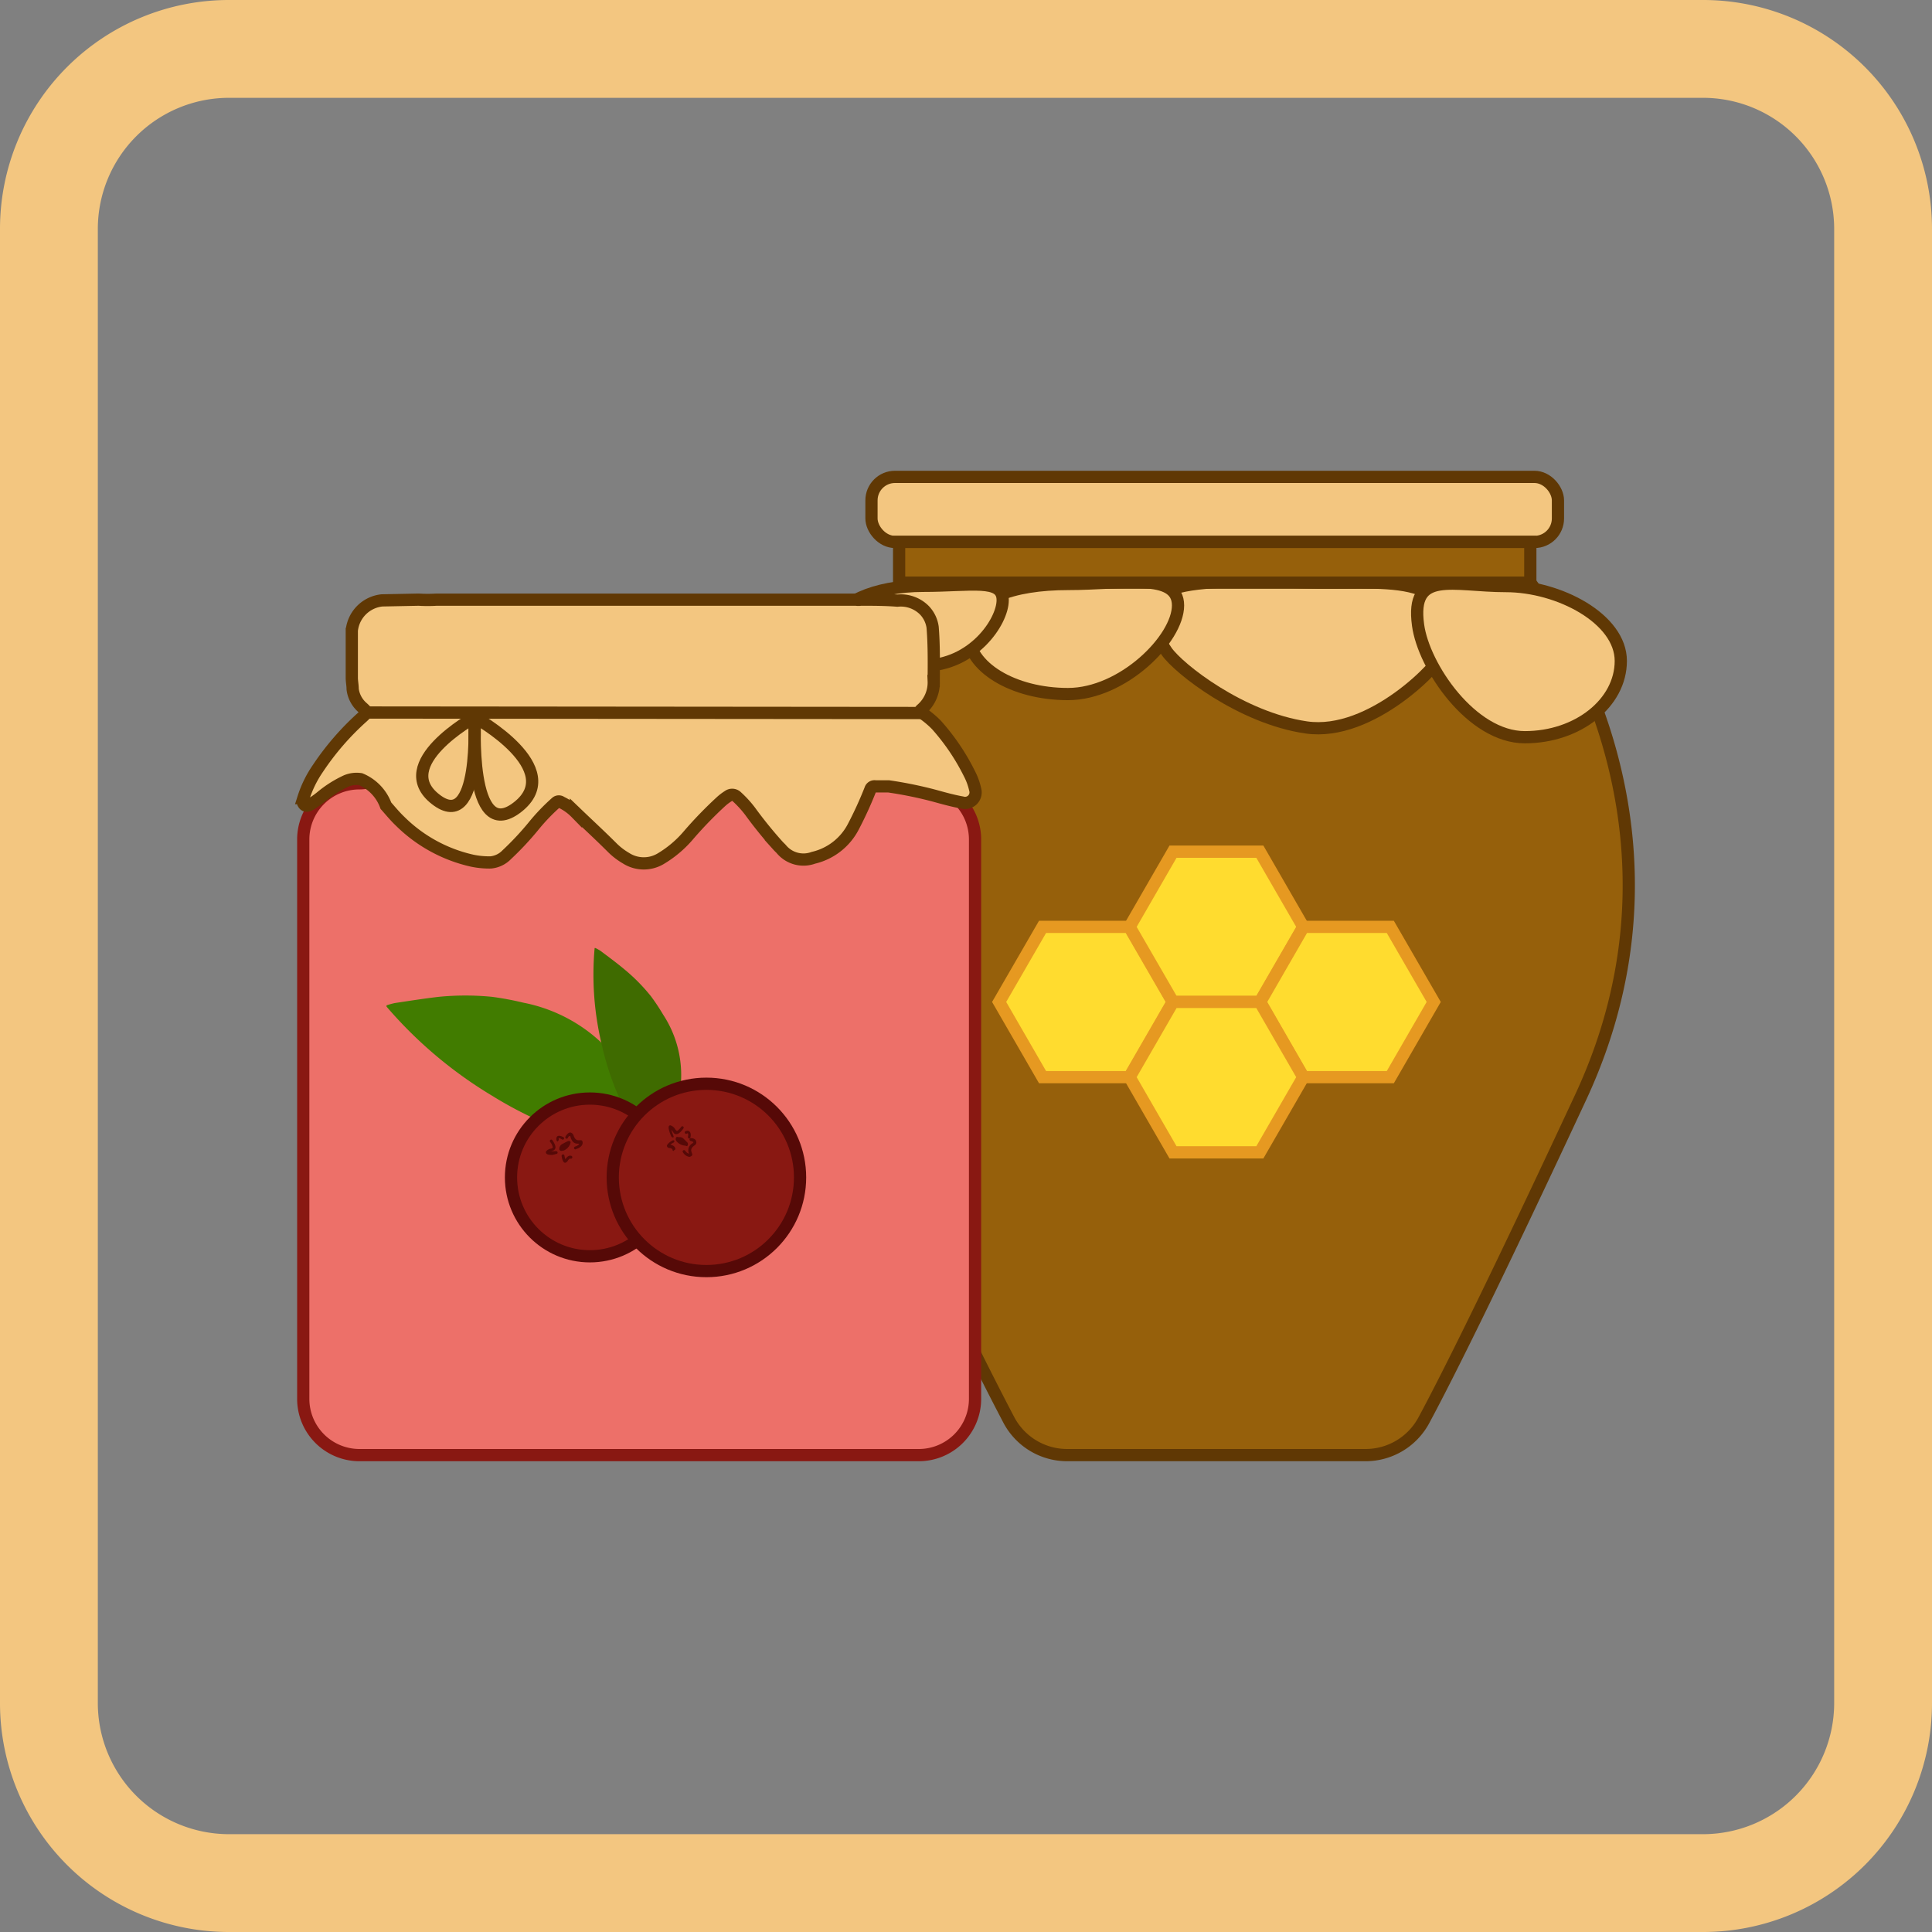
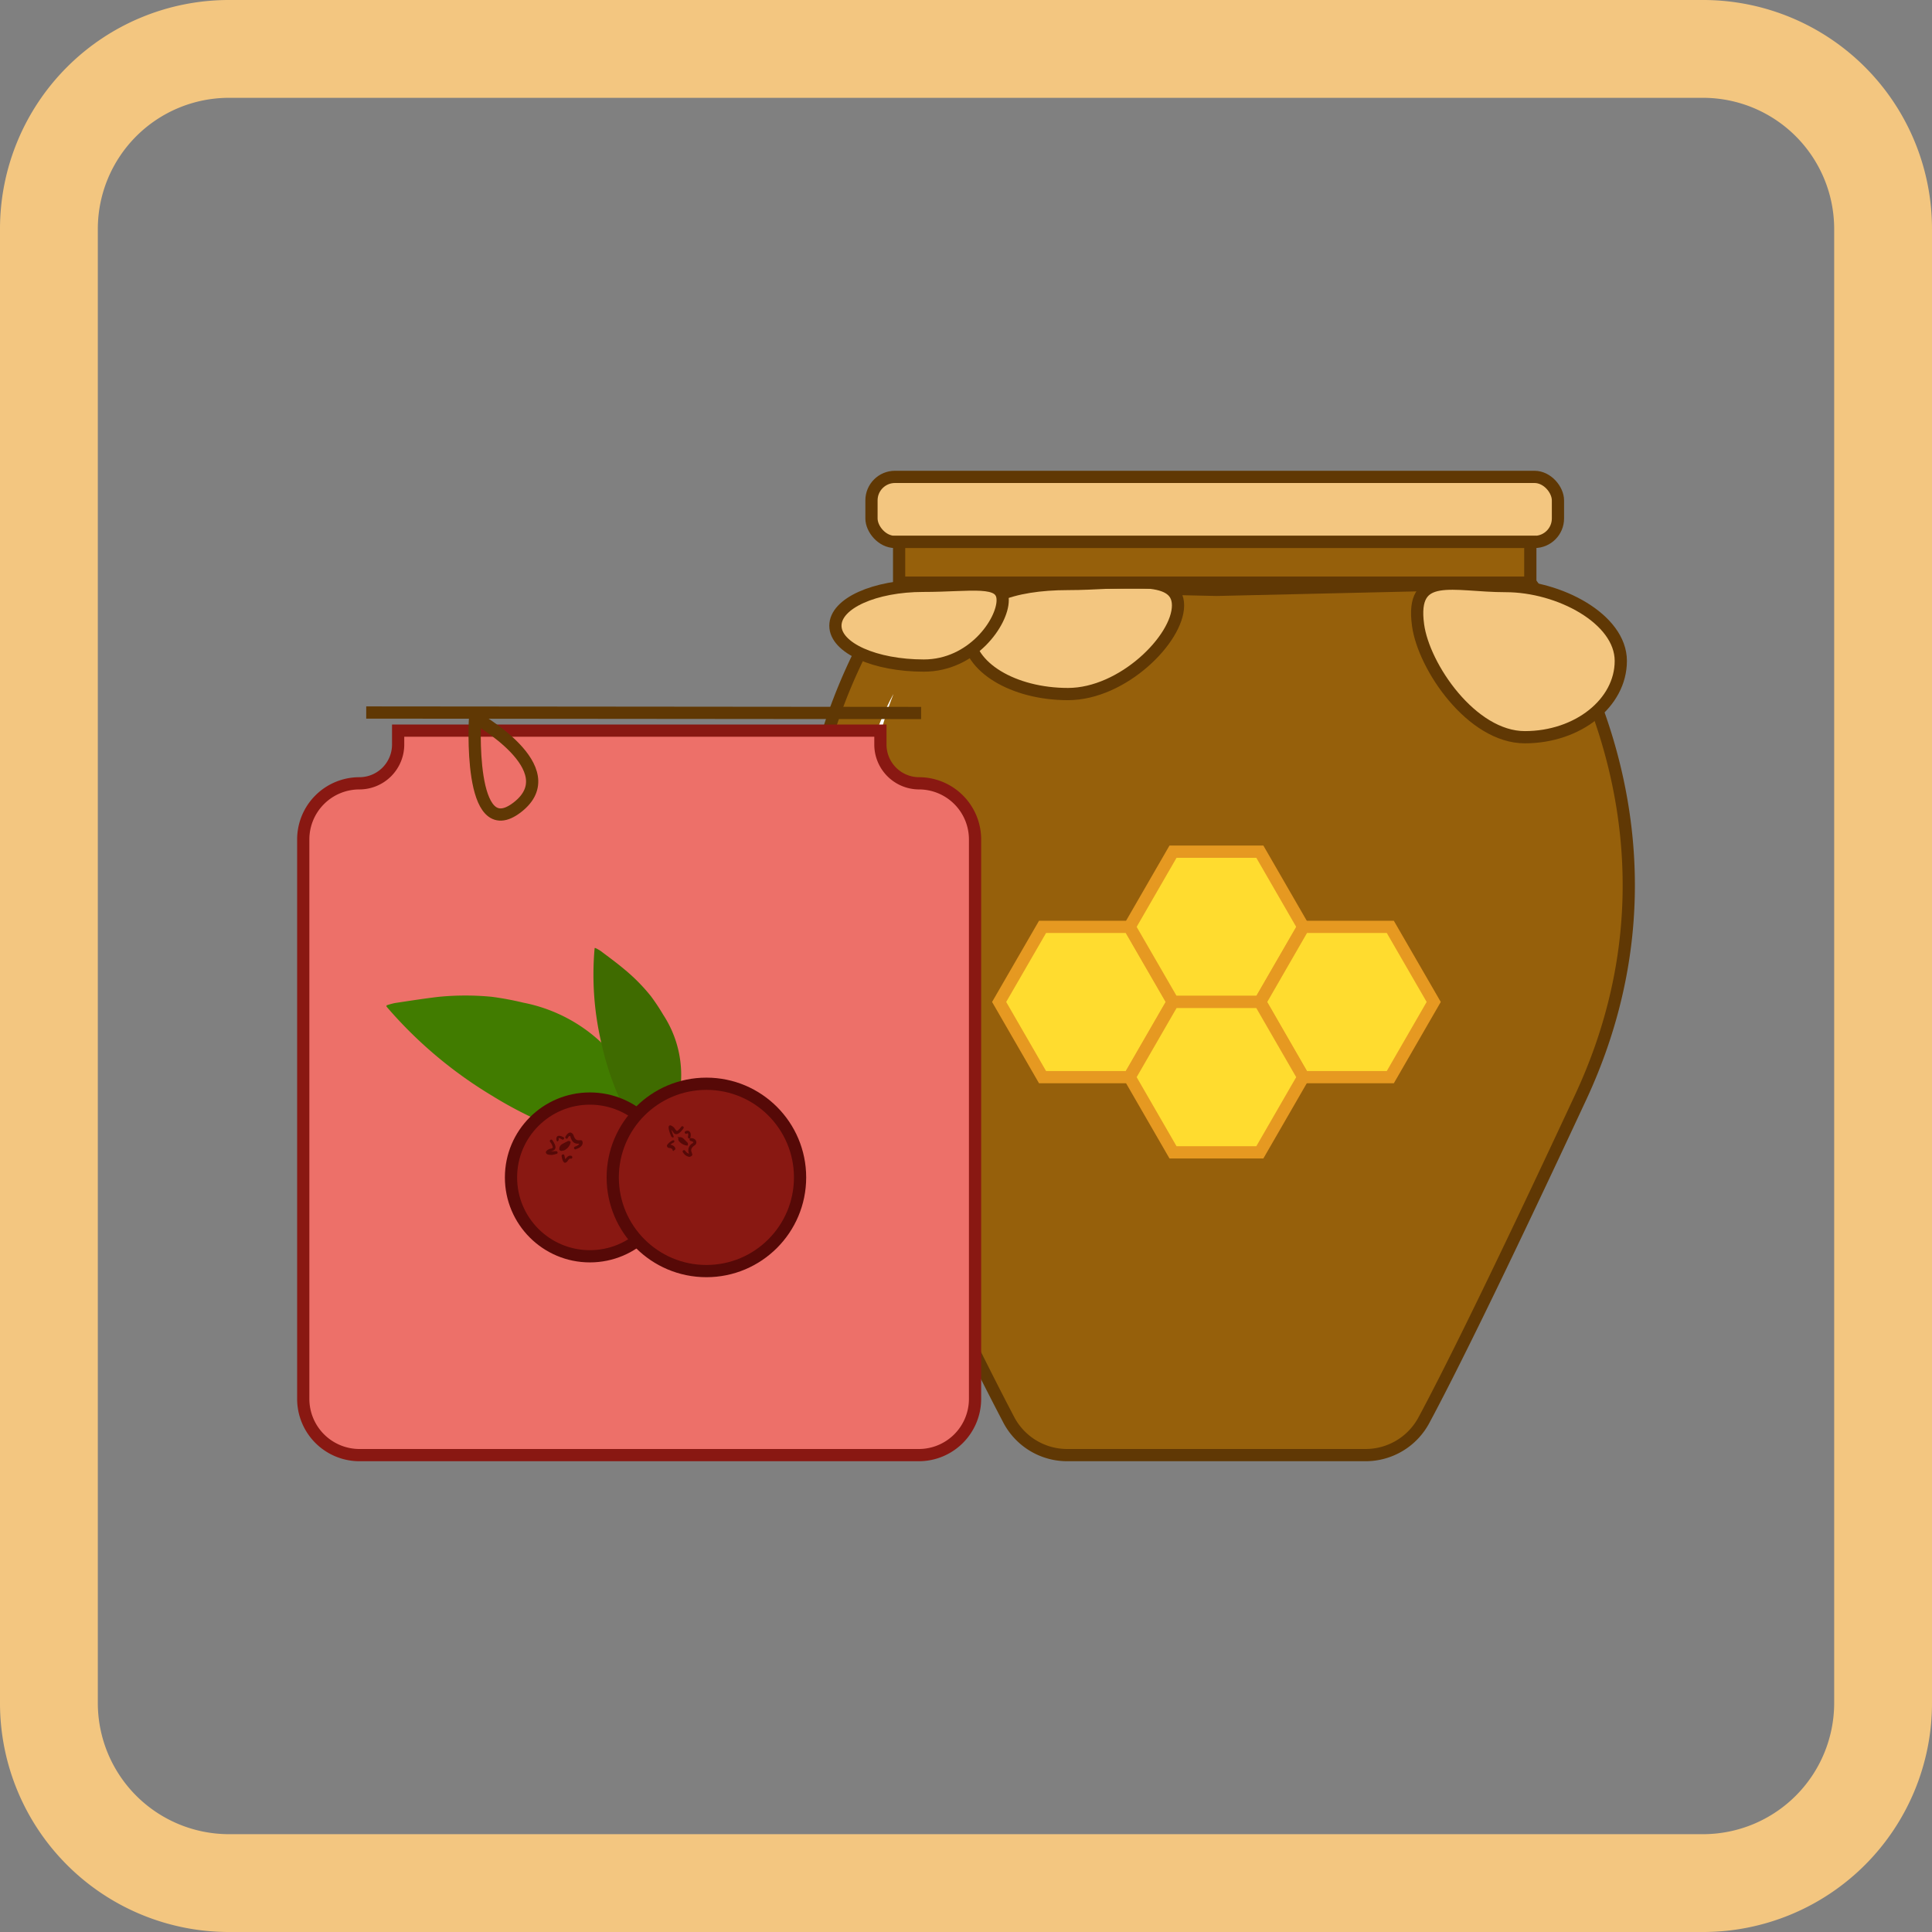
<svg xmlns="http://www.w3.org/2000/svg" viewBox="0 0 158 158">
  <rect x="0" y="0" width="158" height="158" fill="#808080" stroke="none" />
  <defs>
    <style>.cls-1{fill:#96600b;}.cls-1,.cls-2,.cls-6{stroke:#603804;}.cls-1,.cls-2,.cls-3,.cls-5,.cls-6,.cls-9{stroke-miterlimit:10;}.cls-11,.cls-2{fill:#f3c680;}.cls-3{fill:#ffdc2f;stroke:#e69921;}.cls-4{fill:#fff;}.cls-5{fill:#ed7069;stroke:#891812;}.cls-6{fill:none;}.cls-7{fill:#417c00;}.cls-8{fill:#3f6b00;}.cls-9{fill:#891812;stroke:#560907;}.cls-10{fill:#560907;}</style>
  </defs>
  <g id="_4._Полезные_сладости" data-name="4. Полезные сладости">
    <path class="cls-1" d="M125.15,47.65l-25.67.59-25.67-.59S58.87,66.49,69.69,89.73c6.9,14.83,10.85,22.65,12.8,26.37a5.4,5.4,0,0,0,4.79,2.9h24.4a5.41,5.41,0,0,0,4.79-2.9c2-3.72,5.89-11.54,12.8-26.37C140.09,66.49,125.15,47.65,125.15,47.65Z" />
    <rect class="cls-2" x="71.27" y="39" width="56.14" height="5.32" rx="1.92" />
-     <path class="cls-2" d="M118.09,53.26c-.22,1-5.94,7-11.26,6.23S96.38,54.68,95.4,53.26c-3.75-5.47.59-6,11.22-5.64C112.89,47.85,119.7,46.4,118.09,53.26Z" />
    <path class="cls-2" d="M96.34,49.51c0,2.74-4.52,7.25-9,7.25s-8.16-2.22-8.16-5,3.65-4,8.16-4S96.34,46.77,96.34,49.51Z" />
    <rect class="cls-1" x="73.53" y="44.32" width="51.62" height="3.33" />
    <path class="cls-2" d="M82,49.08c0,1.8-2.48,5.35-6.45,5.35S68.32,53,68.32,51.17s3.22-3.26,7.18-3.26S82,47.28,82,49.08Z" />
    <path class="cls-2" d="M132.55,54.05c0,3.44-3.51,6.24-7.85,6.24s-8.27-5.76-8.73-9.17c-.63-4.58,2.84-3.19,7.18-3.19S132.55,50.6,132.55,54.05Z" />
    <polygon class="cls-3" points="92.35 75.8 85.26 75.8 81.71 81.94 85.26 88.09 92.35 88.09 95.9 81.94 92.35 75.8" />
    <polygon class="cls-3" points="103.03 69.65 95.93 69.65 92.38 75.8 95.93 81.94 103.03 81.94 106.58 75.8 103.03 69.65" />
    <polygon class="cls-3" points="113.7 75.8 106.6 75.8 103.06 81.94 106.6 88.09 113.7 88.09 117.25 81.94 113.7 75.8" />
    <polygon class="cls-3" points="103.03 81.94 95.93 81.94 92.38 88.09 95.93 94.24 103.03 94.24 106.58 88.09 103.03 81.94" />
    <path class="cls-4" d="M73.07,56.76s-7.13,12-1.36,28.91C71.71,85.67,68.3,68.79,73.07,56.76Z" />
    <path class="cls-5" d="M75.14,64.06h0A3.17,3.17,0,0,1,72,60.89V59.75H32.56v1.14a3.17,3.17,0,0,1-3.16,3.17h0a4.59,4.59,0,0,0-4.6,4.59V114.4a4.6,4.6,0,0,0,4.6,4.6H75.14a4.6,4.6,0,0,0,4.6-4.6V68.65A4.59,4.59,0,0,0,75.14,64.06Z" />
-     <path class="cls-2" d="M72.67,64.31c-.36,0-.73,0-1.09,0a.35.35,0,0,0-.4.25,31.26,31.26,0,0,1-1.4,3.06,4.94,4.94,0,0,1-3.26,2.53,2.35,2.35,0,0,1-2.6-.68c-.08-.1-.18-.18-.27-.28a35.06,35.06,0,0,1-2.31-2.85,8.64,8.64,0,0,0-1.08-1.18.54.54,0,0,0-.71-.05,4.21,4.21,0,0,0-.58.44,33.14,33.14,0,0,0-2.61,2.69,9.1,9.1,0,0,1-2.35,2,2.7,2.7,0,0,1-2.82-.06,5.51,5.51,0,0,1-1.09-.83c-1-1-2-1.92-3-2.88a4.26,4.26,0,0,0-1.2-.86.33.33,0,0,0-.4,0,16.47,16.47,0,0,0-1.91,2,24.48,24.48,0,0,1-2.15,2.29,2.09,2.09,0,0,1-1.31.63,6.81,6.81,0,0,1-1.5-.14,12.14,12.14,0,0,1-5.92-3.24c-.41-.39-.77-.83-1.15-1.26a3.73,3.73,0,0,0-2.07-2.17,2.17,2.17,0,0,0-1.18.15,9.3,9.3,0,0,0-2,1.26,7.59,7.59,0,0,1-1,.7c-.21.1-.38.09-.5-.12v-.44A9.17,9.17,0,0,1,26,62.84a22.11,22.11,0,0,1,3.64-4.2c.42-.39.42-.4,0-.78a2.39,2.39,0,0,1-.8-1.5c0-.29-.06-.59-.07-.89,0-1.3,0-2.6,0-3.9a2.77,2.77,0,0,1,2.47-2.47l3-.06a11.87,11.87,0,0,0,1.46,0H70a1.26,1.26,0,0,0,.39,0c1,0,2,0,3,.08a2.72,2.72,0,0,1,2.23.81,2.51,2.51,0,0,1,.65,1.36c.12,1.47.1,2.94.09,4.4a2.9,2.9,0,0,1-1,2.32l0,0c-.13.1-.09.17,0,.26a8,8,0,0,1,1.21,1,17.93,17.93,0,0,1,2.71,4,5.24,5.24,0,0,1,.47,1.29.86.86,0,0,1-1.06,1.07c-.78-.14-1.53-.35-2.29-.56A33.4,33.4,0,0,0,72.67,64.31Z" />
    <line class="cls-6" x1="29.95" y1="58.27" x2="75.33" y2="58.31" />
-     <path class="cls-6" d="M38.79,58.68s-6.87,3.81-3.16,6.69S38.79,58.68,38.79,58.68Z" />
    <path class="cls-6" d="M38.85,58.68s7.54,4.18,3.46,7.34S38.85,58.68,38.85,58.68Z" />
    <path class="cls-7" d="M53.5,94.31a33.17,33.17,0,0,1-13.29-4.72,35.27,35.27,0,0,1-8.6-7.27l0-.1a5.76,5.76,0,0,1,.68-.19c1.2-.18,2.4-.37,3.6-.51a22.48,22.48,0,0,1,4.34,0A24.83,24.83,0,0,1,42.8,82a12.94,12.94,0,0,1,5.45,2.47A12.81,12.81,0,0,1,52.68,91c.31,1,.52,2,.77,3C53.47,94.06,53.48,94.16,53.5,94.31Z" />
    <path class="cls-8" d="M53.32,94.32a23.09,23.09,0,0,1-4.12-8.94,24.41,24.41,0,0,1-.57-7.85l.06,0a3,3,0,0,1,.43.24c.68.51,1.35,1,2,1.55a14.92,14.92,0,0,1,2.12,2.16,17.35,17.35,0,0,1,1,1.51,9,9,0,0,1,.33,9.31c-.34.64-.75,1.24-1.14,1.86Z" />
    <circle class="cls-9" cx="48.24" cy="96.29" r="6.45" />
    <circle class="cls-9" cx="57.77" cy="96.29" r="7.66" />
-     <path class="cls-10" d="M55.53,93a.44.44,0,0,1,.38.13l.31.31a.2.2,0,0,1,0,.25c0,.09-.13,0-.21,0a1,1,0,0,1-.66-.33l0,0a.29.29,0,0,1-.08-.29C55.33,92.91,55.44,93,55.53,93Z" />
+     <path class="cls-10" d="M55.53,93a.44.44,0,0,1,.38.13l.31.31a.2.2,0,0,1,0,.25a1,1,0,0,1-.66-.33l0,0a.29.29,0,0,1-.08-.29C55.33,92.91,55.44,93,55.53,93Z" />
    <path class="cls-10" d="M55,93a.12.12,0,0,1-.11-.07c-.3-.72-.2-.83-.16-.87a.15.15,0,0,1,.17,0,.65.65,0,0,1,.31.28.69.69,0,0,0,.14.15c.08,0,.26-.19.37-.35a.11.11,0,0,1,.16,0,.11.11,0,0,1,0,.16c-.07.1-.32.43-.54.45s-.25-.12-.34-.24l-.1-.12a4.6,4.6,0,0,0,.18.51.11.11,0,0,1-.06.15Z" />
    <path class="cls-10" d="M56.35,93.11h0a.13.13,0,0,1-.09-.14c.05-.23,0-.28,0-.28l-.07,0a.11.11,0,0,1-.16,0,.11.11,0,0,1,0-.16s.21-.13.35,0,.12.34.08.51A.12.12,0,0,1,56.35,93.11Z" />
    <path class="cls-10" d="M56.38,94.61a.73.73,0,0,1-.52-.36.11.11,0,0,1,0-.16.12.12,0,0,1,.16,0s.17.25.33.25h0a.64.64,0,0,1,.27-.83c.09-.07.09-.1.09-.1s-.07-.07-.23-.1a.13.13,0,0,1-.09-.14.11.11,0,0,1,.14-.09c.25,0,.39.15.41.28s0,.22-.17.33c-.32.24-.25.42-.2.57s.08.2,0,.26A.38.38,0,0,1,56.38,94.61Zm0-.19Z" />
    <path class="cls-10" d="M55.08,94.13A.11.11,0,0,1,55,94h0a.39.39,0,0,0-.26-.12c-.15,0-.19-.11-.2-.17s.13-.27.44-.43a.13.13,0,0,1,.16,0,.12.12,0,0,1-.06.16,1.46,1.46,0,0,0-.26.17c.39.08.41.31.41.34a.13.13,0,0,1-.11.12Z" />
    <path class="cls-10" d="M45.75,93.87a.45.45,0,0,1,.25-.32c.13-.07.25-.14.39-.2a.19.19,0,0,1,.24,0c.07.07,0,.14,0,.21a1,1,0,0,1-.52.53l0,0c-.1,0-.21.07-.3,0S45.73,94,45.75,93.87Z" />
    <path class="cls-10" d="M45.15,94.45c-.41,0-.46-.09-.48-.13a.14.14,0,0,1,0-.17.63.63,0,0,1,.36-.21c.06,0,.17-.06.18-.09A.9.9,0,0,0,45,93.4a.12.12,0,0,1,0-.17.11.11,0,0,1,.16,0c.07.1.31.44.26.65s-.19.21-.34.26l-.13,0a3.24,3.24,0,0,0,.53,0h0a.12.12,0,0,1,.12.1.11.11,0,0,1-.11.13A3,3,0,0,1,45.15,94.45Z" />
    <path class="cls-10" d="M45.63,93.35a.11.11,0,0,1-.11-.08s-.07-.24.06-.34.37,0,.52.08a.11.11,0,0,1,0,.16.12.12,0,0,1-.16,0c-.19-.11-.26-.1-.25-.1a.34.34,0,0,0,0,.09.12.12,0,0,1-.07.15Z" />
    <path class="cls-10" d="M47.06,94a.12.12,0,0,1-.11-.08.12.12,0,0,1,.08-.15s.3-.09.34-.24h-.08c-.18,0-.46,0-.63-.52,0-.1-.07-.11-.07-.11s-.08,0-.17.19a.11.11,0,0,1-.16,0,.12.12,0,0,1,0-.16c.13-.22.26-.32.4-.31a.37.37,0,0,1,.26.27c.13.38.33.37.48.36s.21,0,.24.13c.07.32-.28.52-.5.58Z" />
    <path class="cls-10" d="M46.21,95.09h0c-.13,0-.23-.21-.28-.55a.12.12,0,0,1,.1-.13.11.11,0,0,1,.13.09,1.73,1.73,0,0,0,.08.31c.2-.35.42-.3.45-.29a.12.12,0,1,1-.07.22.51.51,0,0,0-.2.21C46.33,95.06,46.26,95.09,46.21,95.09Z" />
    <path class="cls-11" d="M139.28,8A10.73,10.73,0,0,1,150,18.72V139.28A10.73,10.73,0,0,1,139.28,150H18.72A10.73,10.73,0,0,1,8,139.28V18.72A10.73,10.73,0,0,1,18.72,8H139.28m0-8H18.72A18.72,18.72,0,0,0,0,18.72V139.28A18.72,18.72,0,0,0,18.72,158H139.28A18.72,18.72,0,0,0,158,139.28V18.72A18.72,18.72,0,0,0,139.28,0Z" />
  </g>
</svg>